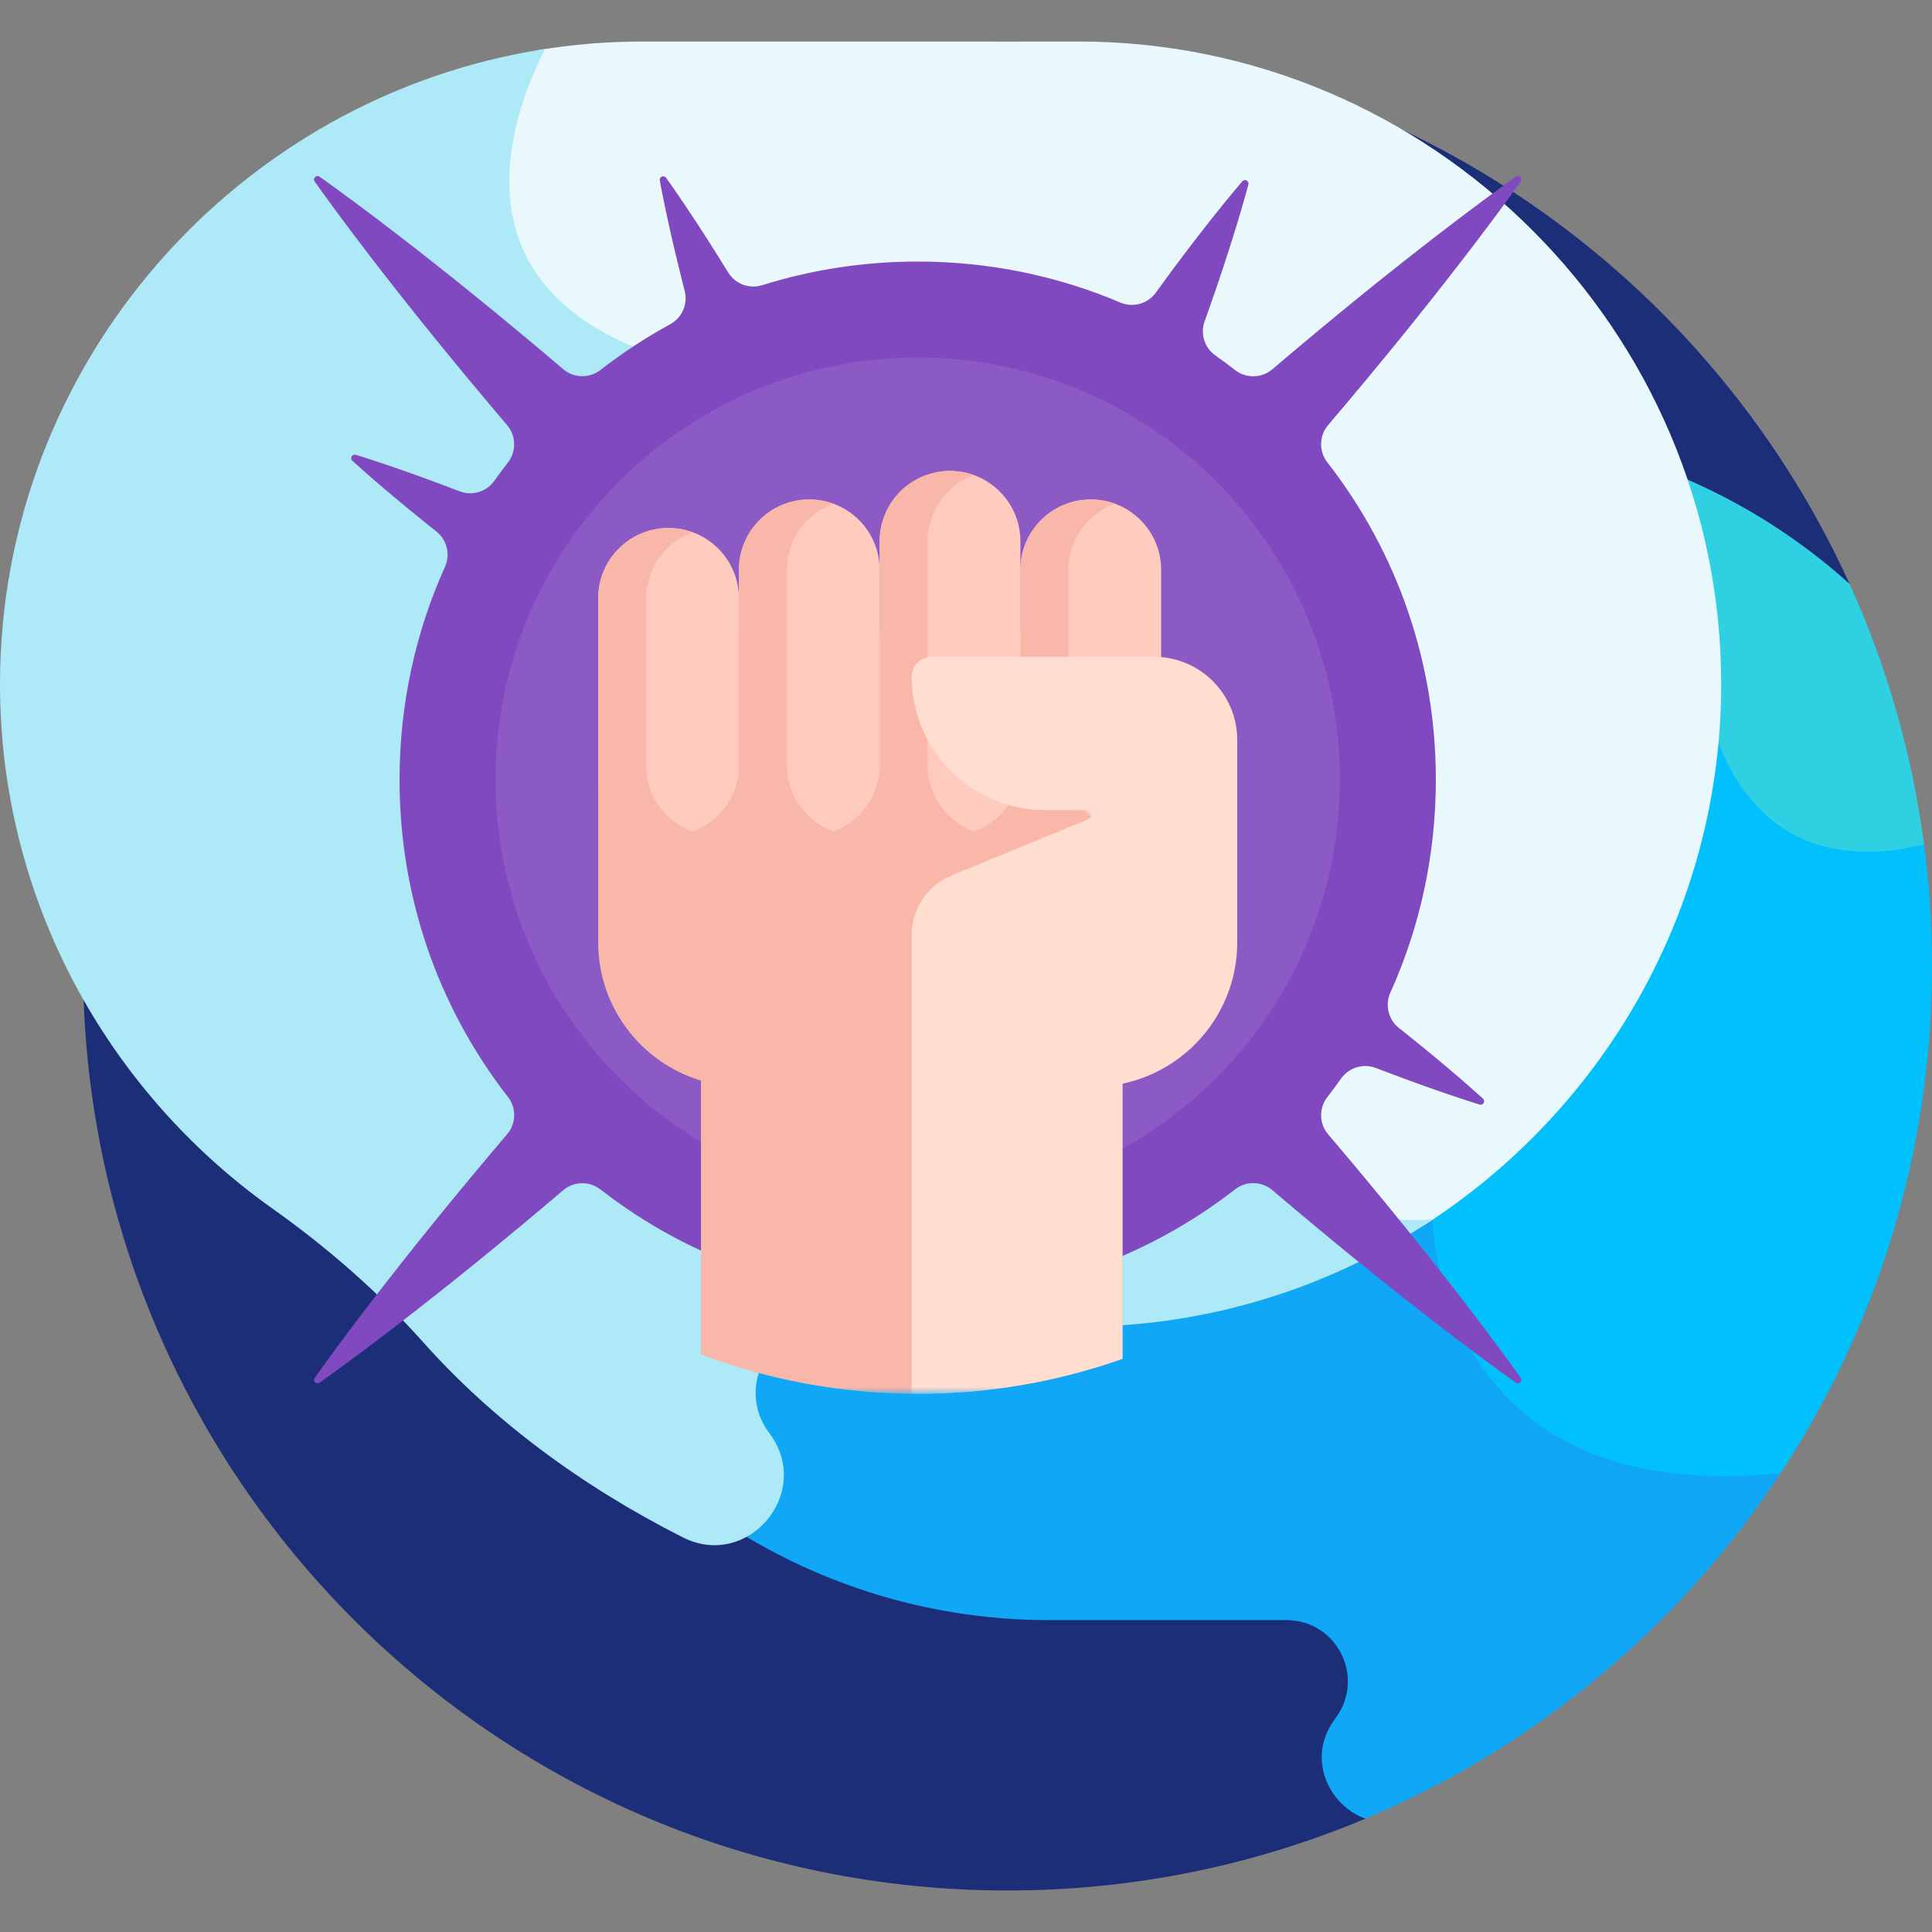
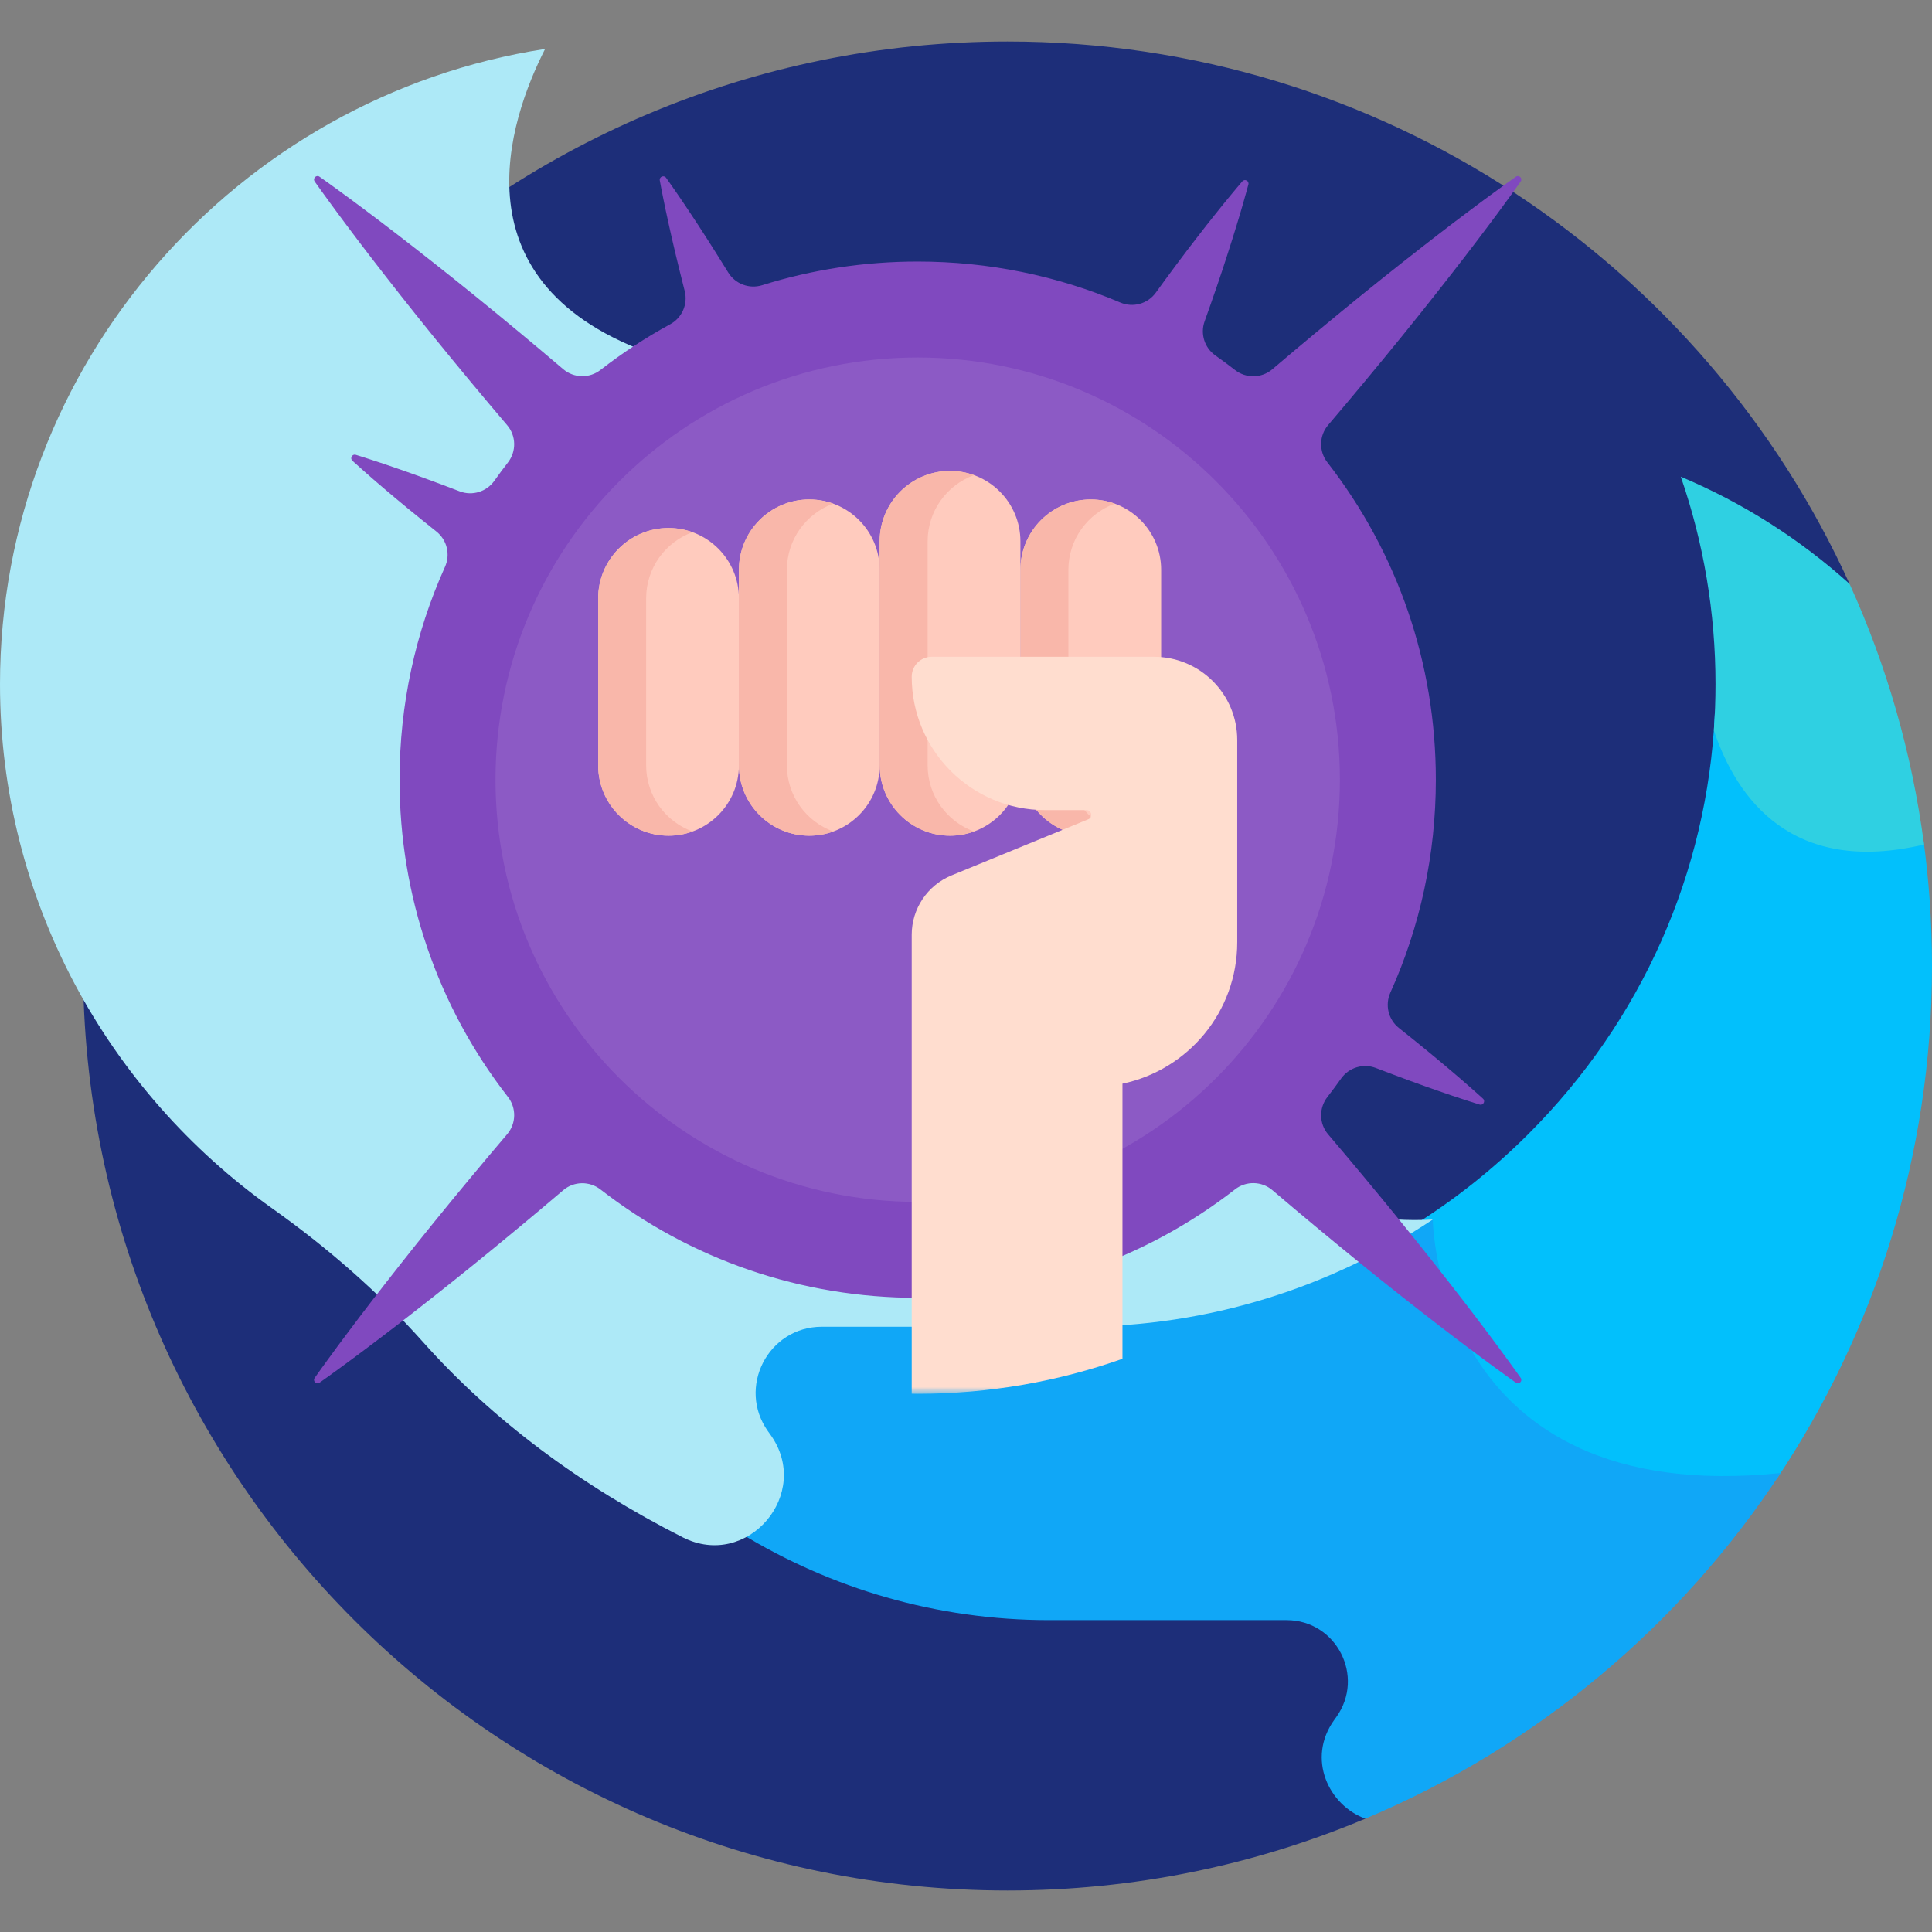
<svg xmlns="http://www.w3.org/2000/svg" width="140" height="140" viewBox="0 0 140 140" fill="none">
  <rect x="0" y="0" width="140" height="140" fill="#808080" stroke="none" />
  <path d="M134.026 42.309C123.489 19.128 100.131 3.007 73.007 3.007C36.008 3.007 6.015 33.001 6.015 70C6.015 106.999 36.008 136.993 73.007 136.993C82.203 136.993 90.965 135.139 98.942 131.786L134.026 42.309Z" fill="#1D2E79" />
  <path d="M124.262 51.74C123.73 63.207 118.982 73.943 110.755 82.171C108.195 84.731 105.392 86.951 102.4 88.815C102.74 88.817 103.083 88.814 103.436 88.8C103.56 90.67 104.444 98.269 110.668 103.122C115.078 106.562 121.136 107.919 128.736 107.187C135.85 96.548 140 83.759 140 70C140 66.855 139.781 63.761 139.362 60.731C129.612 62.882 125.773 56.763 124.262 51.74Z" fill="#02C0FC" />
  <path d="M139.423 61.198C138.55 54.545 136.703 48.199 134.026 42.309C130.438 39.078 126.309 36.438 121.797 34.545C123.45 39.322 124.313 44.385 124.313 49.574C124.313 50.697 124.272 51.814 124.192 52.925C125.852 57.867 129.843 63.465 139.423 61.198Z" fill="#2FD0E2" />
  <path d="M129.033 106.74C103.982 109.326 103.826 88.371 103.826 88.371C103.563 88.385 103.307 88.394 103.053 88.4C95.676 93.17 87.103 95.73 78.157 95.73H59.557C57.569 95.73 55.84 96.785 54.93 98.553C54.02 100.323 54.168 102.347 55.326 103.966L55.491 104.197C57.057 106.372 56.336 108.636 55.243 109.914C54.847 110.376 54.314 110.809 53.683 111.116C60.206 115.099 67.856 117.4 76.018 117.4H93.229C96.841 117.4 98.937 121.483 96.836 124.421C96.786 124.492 96.735 124.563 96.684 124.633C94.667 127.434 96.283 130.831 98.942 131.786C111.292 126.596 121.758 117.81 129.033 106.74Z" fill="#10A7F7" />
-   <path d="M37.894 6.156C36.819 8.998 35.811 13.216 37.114 17.174C38.45 21.235 41.909 24.25 47.394 26.137C61.397 30.953 88.282 73.236 89.894 75.79C89.817 76.73 89.578 81.767 92.942 85.332C95.236 87.762 98.677 88.929 103.165 88.805C116.104 80.51 124.724 66 124.724 49.574C124.724 23.962 103.769 3.008 78.158 3.008H46.566C43.99 3.008 41.462 3.223 38.997 3.63C38.635 4.361 38.252 5.212 37.894 6.156Z" fill="#E8F8FC" />
  <path d="M55.824 103.957C55.769 103.881 55.714 103.804 55.659 103.728C53.389 100.553 55.655 96.14 59.557 96.14H78.157C87.625 96.14 96.454 93.274 103.825 88.371C88.79 89.195 90.315 75.69 90.315 75.69C90.315 75.69 62.199 30.795 47.527 25.749C32.739 20.663 36.885 8.682 39.5 3.547C17.21 6.977 0 26.363 0 49.574V49.574C0 65.205 7.806 79.1 19.712 87.556C23.702 90.39 27.405 93.604 30.662 97.257C35.662 102.867 42.056 107.643 49.477 111.402C54.168 113.779 58.897 108.225 55.824 103.957Z" fill="#ADE9F7" />
  <mask id="mask0_18_1576" style="mask-type:luminance" maskUnits="userSpaceOnUse" x="22" y="12" width="89" height="89">
    <path d="M22 12H111V101H22V12Z" fill="white" />
  </mask>
  <g mask="url(#mask0_18_1576)">
    <path d="M24.574 99.174C25.123 98.778 25.747 98.315 26.442 97.793C27.836 96.753 29.506 95.468 31.401 93.974C33.298 92.481 35.41 90.77 37.689 88.876C38.7 88.036 39.743 87.159 40.813 86.248C41.586 85.591 42.713 85.571 43.514 86.194C50.065 91.286 58.07 94.047 66.5 94.047C74.934 94.047 82.943 91.283 89.496 86.186C90.297 85.563 91.424 85.583 92.198 86.241C93.267 87.151 94.309 88.028 95.32 88.868C97.598 90.762 99.709 92.475 101.605 93.968C103.5 95.463 105.169 96.749 106.562 97.79C107.256 98.312 107.88 98.775 108.428 99.172C108.973 99.573 109.442 99.907 109.823 100.178L109.846 100.194C110.075 100.357 110.358 100.075 110.194 99.846L110.178 99.823C109.907 99.442 109.573 98.972 109.172 98.428C108.775 97.88 108.312 97.256 107.79 96.562C106.749 95.169 105.463 93.5 103.968 91.605C102.475 89.709 100.762 87.597 98.868 85.32C98.028 84.309 97.151 83.267 96.241 82.198C95.582 81.423 95.565 80.295 96.189 79.492C96.531 79.053 96.862 78.606 97.182 78.154C97.749 77.355 98.782 77.04 99.697 77.389C99.706 77.392 99.715 77.396 99.724 77.399C101.454 78.063 102.975 78.619 104.24 79.055C104.872 79.276 105.438 79.469 105.934 79.629C106.428 79.794 106.853 79.926 107.197 80.033L107.218 80.04C107.476 80.12 107.663 79.793 107.462 79.612L107.446 79.597C107.179 79.355 106.849 79.057 106.456 78.715C106.066 78.369 105.612 77.979 105.102 77.547C104.083 76.679 102.831 75.651 101.381 74.498C101.376 74.495 101.372 74.492 101.368 74.488C100.6 73.876 100.349 72.823 100.752 71.927C102.911 67.141 104.047 61.908 104.047 56.5C104.047 48.066 101.283 40.057 96.186 33.505C95.563 32.703 95.583 31.576 96.241 30.803C97.151 29.733 98.028 28.691 98.868 27.68C100.762 25.402 102.475 23.291 103.968 21.395C105.463 19.5 106.749 17.831 107.79 16.438C108.312 15.744 108.775 15.12 109.172 14.572C109.573 14.027 109.907 13.558 110.178 13.177L110.194 13.154C110.358 12.925 110.075 12.642 109.846 12.806L109.823 12.822C109.442 13.093 108.973 13.427 108.428 13.828C107.88 14.225 107.256 14.688 106.562 15.21C105.169 16.251 103.5 17.537 101.605 19.032C99.709 20.525 97.598 22.238 95.32 24.132C94.309 24.972 93.267 25.849 92.198 26.759C91.424 27.417 90.295 27.436 89.493 26.812C89.027 26.449 88.553 26.098 88.073 25.76C87.284 25.204 86.965 24.192 87.291 23.284C87.604 22.411 87.896 21.577 88.166 20.787C88.46 19.931 88.728 19.126 88.965 18.377C89.204 17.628 89.427 16.942 89.613 16.314C89.805 15.69 89.972 15.13 90.109 14.638C90.251 14.15 90.365 13.73 90.456 13.389L90.462 13.369C90.531 13.109 90.2 12.935 90.026 13.139L90.012 13.155C89.783 13.423 89.501 13.754 89.178 14.148C88.851 14.539 88.484 14.994 88.077 15.505C87.663 16.013 87.224 16.585 86.742 17.206C86.258 17.825 85.746 18.502 85.206 19.228C84.741 19.852 84.256 20.513 83.753 21.209C83.168 22.018 82.102 22.314 81.184 21.923C76.601 19.976 71.629 18.953 66.5 18.953C62.621 18.953 58.833 19.538 55.235 20.665C54.3 20.958 53.287 20.582 52.772 19.749C52.732 19.685 52.693 19.621 52.653 19.558C51.673 17.974 50.796 16.602 50.049 15.483C49.678 14.923 49.343 14.424 49.044 13.993C48.749 13.561 48.49 13.196 48.28 12.901L48.267 12.883C48.11 12.662 47.761 12.809 47.811 13.077L47.815 13.098C47.881 13.455 47.963 13.894 48.069 14.407C48.17 14.921 48.297 15.509 48.441 16.165C48.727 17.48 49.104 19.064 49.561 20.869C49.58 20.942 49.598 21.015 49.617 21.089C49.858 22.037 49.426 23.027 48.568 23.495C46.805 24.456 45.115 25.562 43.513 26.808C42.712 27.43 41.586 27.409 40.813 26.752C39.743 25.841 38.7 24.964 37.689 24.124C35.41 22.23 33.298 20.518 31.401 19.026C29.506 17.532 27.836 16.247 26.442 15.207C25.747 14.685 25.123 14.222 24.574 13.826C24.029 13.425 23.56 13.091 23.178 12.821L23.155 12.805C22.925 12.641 22.641 12.924 22.805 13.155L22.821 13.178C23.091 13.559 23.426 14.029 23.826 14.574C24.222 15.123 24.685 15.746 25.207 16.442C26.247 17.835 27.532 19.506 29.026 21.401C30.519 23.298 32.23 25.41 34.124 27.689C34.964 28.7 35.841 29.742 36.752 30.813C37.41 31.587 37.427 32.715 36.804 33.518C36.467 33.952 36.139 34.392 35.823 34.839C35.257 35.637 34.224 35.953 33.31 35.604C33.3 35.6 33.291 35.596 33.281 35.593C31.55 34.931 30.028 34.375 28.762 33.94C28.13 33.721 27.564 33.528 27.067 33.369C26.573 33.204 26.148 33.072 25.803 32.965L25.783 32.959C25.523 32.878 25.336 33.207 25.537 33.389L25.553 33.404C25.82 33.647 26.15 33.945 26.542 34.288C26.932 34.635 27.386 35.024 27.896 35.457C28.914 36.326 30.165 37.355 31.615 38.509C31.62 38.513 31.625 38.517 31.629 38.521C32.396 39.133 32.648 40.186 32.244 41.08C30.088 45.865 28.953 51.095 28.953 56.5C28.953 64.93 31.714 72.936 36.806 79.486C37.429 80.287 37.409 81.414 36.752 82.187C35.841 83.257 34.964 84.3 34.124 85.311C32.23 87.59 30.519 89.702 29.026 91.599C27.532 93.495 26.247 95.165 25.207 96.558C24.685 97.253 24.222 97.877 23.826 98.426C23.426 98.971 23.091 99.44 22.821 99.822L22.805 99.845C22.641 100.076 22.925 100.359 23.155 100.195L23.178 100.179C23.56 99.909 24.029 99.574 24.574 99.174Z" fill="#8049BF" />
    <path d="M35.906 56.5C35.906 39.63 49.63 25.906 66.5 25.906C83.37 25.906 97.094 39.63 97.094 56.5C97.094 73.37 83.37 87.094 66.5 87.094C49.63 87.094 35.906 73.37 35.906 56.5Z" fill="#8C5AC5" />
-     <path d="M81.338 52.506V45.856H43.345V68.276C43.345 73.008 46.484 77.007 50.794 78.305V98.146C55.678 99.989 60.971 101 66.5 101C71.704 101 76.697 100.104 81.338 98.463V78.751V52.506Z" fill="#F9B7AA" />
    <path d="M79.043 60.558C76.226 60.558 73.943 58.274 73.943 55.458V41.293C73.943 38.476 76.226 36.193 79.043 36.193C81.859 36.193 84.142 38.476 84.142 41.293V55.458C84.142 58.274 81.859 60.558 79.043 60.558Z" fill="#FFCBBE" />
    <path d="M77.419 55.458V41.293C77.419 39.087 78.82 37.208 80.781 36.497C80.238 36.301 79.653 36.193 79.043 36.193C76.226 36.193 73.943 38.476 73.943 41.293V55.458C73.943 58.274 76.226 60.558 79.043 60.558C79.653 60.558 80.238 60.45 80.781 60.253C78.82 59.542 77.419 57.664 77.419 55.458Z" fill="#F9B7AA" />
    <path d="M48.445 60.558C45.628 60.558 43.345 58.274 43.345 55.458V43.36C43.345 40.544 45.628 38.26 48.445 38.26C51.261 38.26 53.544 40.544 53.544 43.36V55.458C53.544 58.274 51.261 60.558 48.445 60.558Z" fill="#FFCBBE" />
    <path d="M46.822 55.458V43.36C46.822 41.154 48.222 39.276 50.183 38.565C49.64 38.368 49.055 38.26 48.445 38.26C45.628 38.26 43.345 40.544 43.345 43.36V55.458C43.345 58.274 45.628 60.558 48.445 60.558C49.055 60.558 49.64 60.45 50.183 60.253C48.222 59.542 46.822 57.664 46.822 55.458Z" fill="#F9B7AA" />
    <path d="M58.644 60.558C55.827 60.558 53.544 58.274 53.544 55.458V41.293C53.544 38.476 55.827 36.193 58.644 36.193C61.46 36.193 63.743 38.476 63.743 41.293V55.458C63.743 58.274 61.46 60.558 58.644 60.558Z" fill="#FFCBBE" />
    <path d="M57.021 55.458V41.293C57.021 39.087 58.422 37.208 60.382 36.497C59.84 36.301 59.254 36.193 58.644 36.193C55.827 36.193 53.544 38.476 53.544 41.293V55.458C53.544 58.274 55.827 60.558 58.644 60.558C59.254 60.558 59.84 60.45 60.382 60.253C58.422 59.542 57.021 57.664 57.021 55.458Z" fill="#F9B7AA" />
    <path d="M68.843 60.558C66.027 60.558 63.744 58.274 63.744 55.458V39.225C63.744 36.409 66.027 34.126 68.843 34.126C71.66 34.126 73.943 36.409 73.943 39.225V55.458C73.943 58.274 71.66 60.558 68.843 60.558Z" fill="#FFCBBE" />
    <path d="M67.22 55.458V39.225C67.22 37.019 68.621 35.141 70.582 34.43C70.039 34.233 69.454 34.126 68.843 34.126C66.027 34.126 63.744 36.409 63.744 39.225V55.458C63.744 58.274 66.027 60.558 68.843 60.558C69.454 60.558 70.039 60.45 70.582 60.253C68.621 59.542 67.22 57.664 67.22 55.458Z" fill="#F9B7AA" />
    <path d="M89.655 68.276V53.624C89.655 50.294 86.956 47.594 83.625 47.594H67.51C66.712 47.594 66.066 48.24 66.066 49.038C66.066 54.376 70.393 58.703 75.731 58.703H78.729C79.108 58.703 79.211 59.225 78.861 59.368L68.95 63.436C67.205 64.152 66.066 65.851 66.066 67.737V71.756V78.751V100.994C66.211 100.996 66.355 101 66.5 101C71.703 101 76.697 100.104 81.338 98.463V78.527C86.088 77.532 89.655 73.321 89.655 68.276Z" fill="#FFDDCF" />
  </g>
</svg>